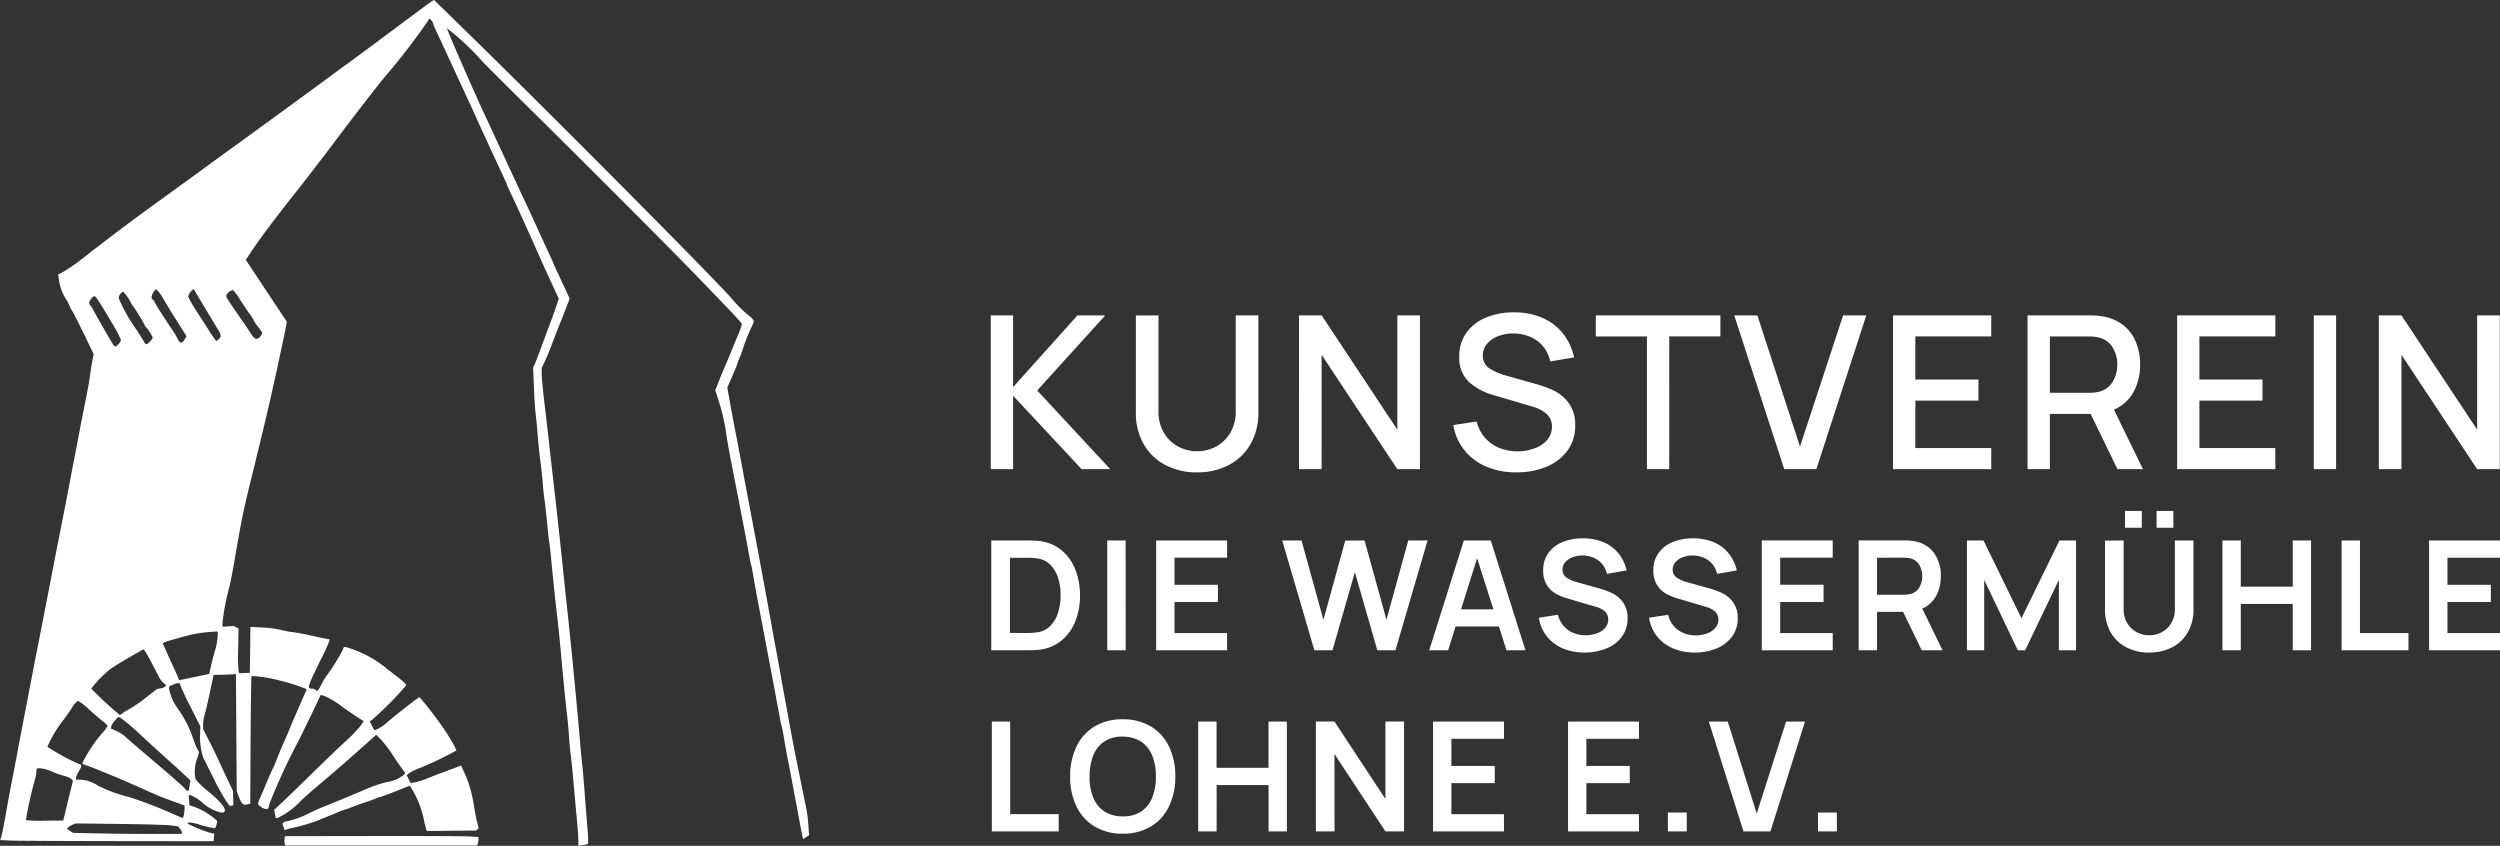
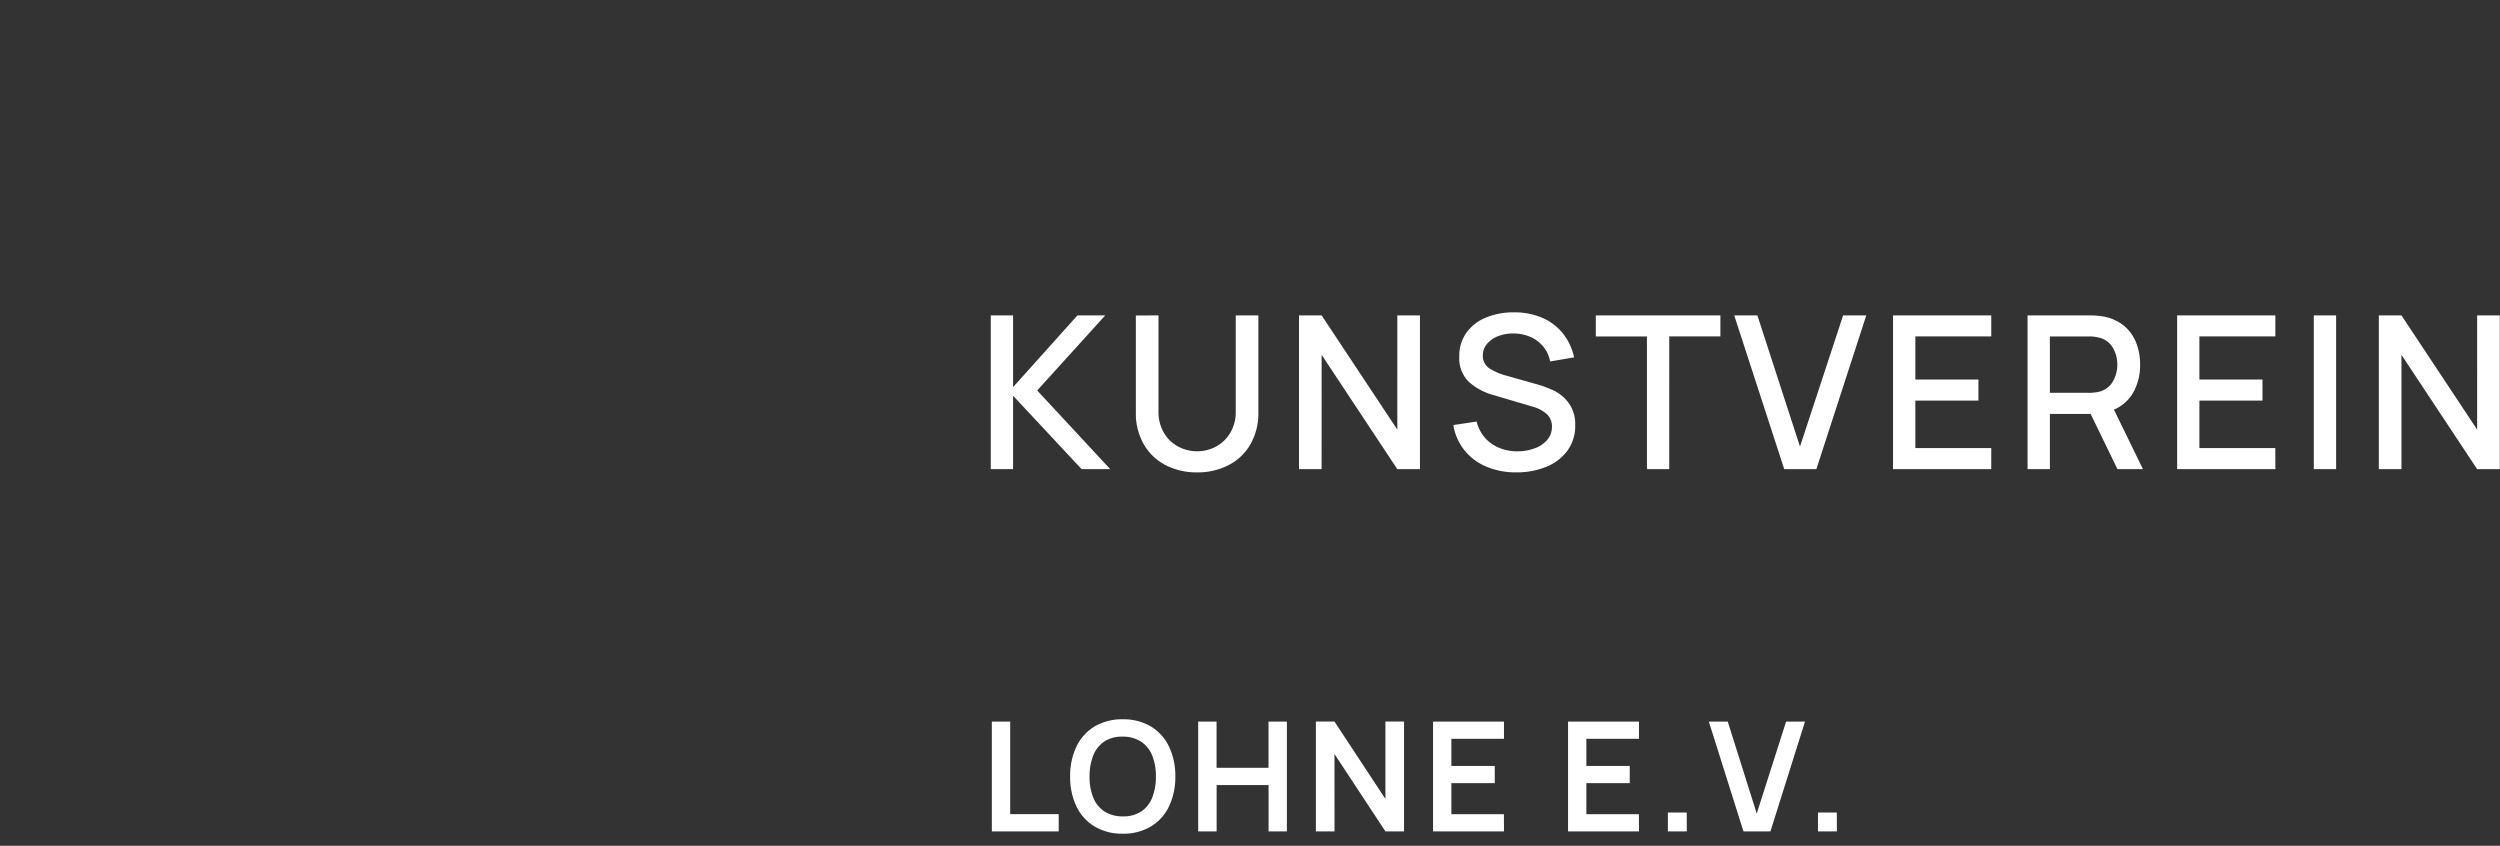
<svg xmlns="http://www.w3.org/2000/svg" xmlns:ns1="http://sodipodi.sourceforge.net/DTD/sodipodi-0.dtd" xmlns:ns2="http://www.inkscape.org/namespaces/inkscape" width="206.911" height="70" viewBox="0 0 206.911 70" version="1.1" id="svg9" ns1:docname="logo_white.svg" ns2:version="1.0 (4035a4fb49, 2020-05-01)">
  <rect x="0" y="0" width="206.911" height="70" fill="#333333" stroke="none" />
  <defs id="defs13" />
  <ns1:namedview ns2:document-rotation="0" pagecolor="#ffffff" bordercolor="#666666" borderopacity="1" objecttolerance="10" gridtolerance="10" guidetolerance="10" ns2:pageopacity="0" ns2:pageshadow="2" ns2:window-width="1920" ns2:window-height="1018" id="namedview11" showgrid="false" ns2:zoom="5.1044229" ns2:cx="115.10472" ns2:cy="66.681947" ns2:window-x="-6" ns2:window-y="-6" ns2:window-maximized="1" ns2:current-layer="svg9" />
  <g id="g10" style="fill:#ffffff;fill-opacity:1;stroke:none">
-     <path fill="#222222" d="m 23.57,69.848 a 1.05,1.05 0 0 1 -0.02,-0.386 l 0.029,-0.257 7.309,-0.012 c 4.02,-0.006 7.625,0.009 8.012,0.035 l 0.7,0.046 v 0.208 a 1.191,1.191 0 0 1 -0.055,0.351 L 39.49,69.977 H 23.62 Z m 24.294,-0.336 c 0,-0.268 -0.063,-1.121 -0.137,-1.895 -0.074,-0.774 -0.194,-2.1 -0.267,-2.949 -0.073,-0.849 -0.173,-1.829 -0.222,-2.178 -0.049,-0.349 -0.112,-1.023 -0.141,-1.5 -0.029,-0.477 -0.112,-1.373 -0.185,-2 -0.123,-1.056 -0.228,-2.133 -0.546,-5.581 -0.069,-0.749 -0.168,-1.708 -0.22,-2.133 -0.134,-1.091 -0.353,-3.162 -0.509,-4.81 -0.073,-0.774 -0.151,-1.468 -0.174,-1.543 -0.023,-0.075 -0.1,-0.81 -0.182,-1.634 -0.082,-0.824 -0.178,-1.722 -0.223,-2 -0.045,-0.278 -0.108,-0.867 -0.14,-1.316 -0.032,-0.449 -0.115,-1.225 -0.184,-1.724 -0.069,-0.499 -0.172,-1.479 -0.227,-2.178 -0.055,-0.699 -0.136,-1.536 -0.179,-1.86 -0.043,-0.324 -0.107,-1.3 -0.141,-2.178 l -0.063,-1.588 0.156,-0.363 c 0.086,-0.2 0.382,-0.976 0.659,-1.724 0.277,-0.748 0.6,-1.627 0.724,-1.951 0.124,-0.324 0.3,-0.837 0.4,-1.139 l 0.183,-0.549 -0.334,-0.722 c -0.663,-1.434 -0.764,-1.655 -1.535,-3.384 -0.431,-0.965 -0.908,-2.027 -1.061,-2.36 -0.153,-0.333 -0.361,-0.789 -0.462,-1.013 -0.101,-0.224 -0.343,-0.741 -0.537,-1.148 -0.194,-0.407 -0.353,-0.762 -0.353,-0.789 0,-0.027 -0.188,-0.449 -0.417,-0.939 -0.229,-0.49 -0.559,-1.2 -0.731,-1.571 L 40.375,11.84 C 40.224,11.514 39.764,10.506 39.423,9.753 39.171,9.195 38.94,8.692 38.423,7.575 l -0.555,-1.2 -0.534,-1.157 -0.555,-1.2 C 36.624,3.681 36.363,3.118 36.198,2.77 36.033,2.422 35.873,2.047 35.841,1.939 a 0.718,0.718 0 0 0 -0.181,-0.3 l -0.123,-0.1 -0.169,0.267 a 54.459,54.459 0 0 1 -3.527,4.565 c -0.748,0.914 -2.419,3.071 -3.713,4.793 -1.294,1.722 -2.981,3.917 -3.749,4.879 -1.447,1.812 -2.842,3.675 -3.6,4.807 l -0.439,0.655 1.7,2.562 1.7,2.562 -0.1,0.549 c -0.058,0.3 -0.19,0.937 -0.293,1.411 -0.103,0.474 -0.265,1.23 -0.36,1.679 -0.317,1.51 -1.038,4.646 -1.449,6.307 -0.105,0.424 -0.27,1.1 -0.366,1.5 -0.096,0.4 -0.262,1.073 -0.368,1.5 -0.62,2.471 -0.858,3.645 -1.439,7.079 -0.1,0.574 -0.263,1.411 -0.368,1.86 a 20.455,20.455 0 0 0 -0.6,3.176 l 0.044,0.182 0.449,-0.031 0.449,-0.031 0.2,0.106 0.2,0.106 -0.028,1.74 a 13.62,13.62 0 0 0 0.041,1.85 l 0.069,0.11 0.428,-0.02 0.428,-0.02 0.025,-1.9 0.025,-1.9 1.02,0.056 a 8.819,8.819 0 0 1 1.473,0.189 7.06,7.06 0 0 0 1,0.193 c 0.3,0.033 0.872,0.135 1.271,0.226 0.399,0.091 0.961,0.213 1.248,0.27 l 0.522,0.1 v 0.122 a 12.888,12.888 0 0 1 -0.646,1.423 C 25.44,56.83 25.388,57 25.841,57 a 0.384,0.384 0 0 1 0.281,0.091 c 0.113,0.182 0.221,0.079 0.5,-0.476 a 4.642,4.642 0 0 1 0.453,-0.749 15.48,15.48 0 0 0 1.265,-2.031 l 0.117,-0.283 h 0.156 a 9.338,9.338 0 0 1 3.509,1.878 c 1.293,0.983 1.487,1.154 1.487,1.3 a 27,27 0 0 1 -2.8,2.83 l -0.209,0.14 0.188,0.368 0.188,0.368 0.27,-0.094 a 3.663,3.663 0 0 0 0.805,-0.563 c 0.523,-0.458 2.284,-1.844 2.537,-2 l 0.128,-0.077 0.266,0.3 a 31.046,31.046 0 0 1 1.953,2.618 13.48,13.48 0 0 1 0.85,1.484 27.083,27.083 0 0 1 -3.042,1.462 4.438,4.438 0 0 0 -0.86,0.407 l -0.224,0.173 0.159,0.332 0.159,0.332 0.384,-0.065 a 7.509,7.509 0 0 0 1.155,-0.379 c 0.424,-0.173 0.874,-0.349 1,-0.391 0.126,-0.042 0.547,-0.2 0.938,-0.348 l 0.712,-0.272 0.226,0.516 a 8.152,8.152 0 0 1 0.561,1.514 12.459,12.459 0 0 1 0.286,1.361 c 0.057,0.4 0.165,0.966 0.24,1.26 l 0.135,0.534 -0.1,0.1 -0.1,0.1 -2.043,0.018 -2.043,0.018 -0.048,-0.125 c -0.026,-0.068 -0.1,-0.362 -0.168,-0.653 a 8.172,8.172 0 0 0 -0.74,-2.193 6.24,6.24 0 0 0 -0.4,-0.687 l -0.081,-0.083 -1.176,0.468 c -0.647,0.258 -1.221,0.468 -1.276,0.468 a 0.716,0.716 0 0 0 -0.257,0.084 c -0.087,0.046 -0.546,0.214 -1.02,0.373 -0.474,0.159 -0.991,0.346 -1.149,0.416 a 1.638,1.638 0 0 1 -0.367,0.126 7.677,7.677 0 0 0 -0.849,0.325 c -0.423,0.179 -0.891,0.368 -1.041,0.422 a 2.138,2.138 0 0 0 -0.363,0.161 15.915,15.915 0 0 1 -2.088,0.622 5.805,5.805 0 0 0 -0.6,0.15 l -0.148,0.057 -0.093,-0.268 -0.093,-0.268 0.1,-0.1 a 0.486,0.486 0 0 1 0.3,-0.1 7.98,7.98 0 0 0 1.932,-0.724 c 0.318,-0.156 0.767,-0.357 1,-0.447 0.8,-0.313 2.883,-1.175 3.422,-1.417 a 10.639,10.639 0 0 1 2.05,-0.689 2.588,2.588 0 0 0 1.253,-0.573 l 0.118,-0.142 -0.288,-0.386 C 33.1,63.381 32.745,62.86 32.469,62.436 a 9.55,9.55 0 0 0 -0.916,-1.2 l -0.415,-0.424 -1.6,1.429 c -0.879,0.786 -2.191,1.921 -2.915,2.523 -0.724,0.602 -1.521,1.307 -1.77,1.567 a 6.41,6.41 0 0 1 -1.871,1.364 H 22.819 L 22.756,67.36 22.693,67.025 23.41,66.353 c 0.394,-0.369 1.535,-1.474 2.534,-2.455 0.999,-0.981 2.216,-2.145 2.7,-2.587 A 10.289,10.289 0 0 0 29.817,60.1 l 0.287,-0.417 -0.163,-0.1 c -0.315,-0.186 -1.19,-0.777 -1.685,-1.138 a 5.936,5.936 0 0 0 -1.59,-0.91 h -0.14 l -0.368,0.794 c -0.2,0.437 -0.871,1.815 -1.487,3.063 a 47.724,47.724 0 0 0 -2.387,5.183 l -0.073,0.352 -0.183,0.027 c -0.191,0.028 -0.672,-0.292 -0.672,-0.447 a 2.3,2.3 0 0 1 0.172,-0.47 c 0.095,-0.209 0.282,-0.646 0.415,-0.971 0.277,-0.671 0.57,-1.339 0.681,-1.549 0.041,-0.078 0.187,-0.426 0.323,-0.771 0.136,-0.345 0.329,-0.813 0.428,-1.037 l 0.3,-0.681 c 0.066,-0.15 0.248,-0.579 0.4,-0.953 0.152,-0.374 0.32,-0.762 0.364,-0.862 l 0.508,-1.162 0.429,-0.98 -0.082,-0.073 a 16.559,16.559 0 0 0 -2.17,-0.683 11.107,11.107 0 0 0 -2.3,-0.366 c -0.032,0.032 -0.07,2.422 -0.084,5.313 l -0.027,5.255 -0.237,0.059 c -0.337,0.085 -0.486,-0.045 -0.7,-0.608 l -0.184,-0.494 -0.032,-4.833 -0.032,-4.833 -0.11,-0.011 a 0.791,0.791 0 0 0 -0.2,0.009 c -0.05,0.011 -0.418,0.027 -0.817,0.037 l -0.726,0.017 -0.151,0.723 c -0.275,1.318 -0.512,2.352 -0.613,2.673 a 2.837,2.837 0 0 0 -0.1,0.7 v 0.383 l 0.522,1.026 c 0.287,0.564 0.6,1.209 0.7,1.432 0.1,0.223 0.417,0.915 0.714,1.537 l 0.54,1.131 0.013,0.591 0.013,0.591 -0.148,0.03 -0.148,0.03 -0.317,-0.436 a 20.9,20.9 0 0 1 -1.065,-1.933 c -0.411,-0.824 -0.782,-1.564 -0.823,-1.645 a 5.8,5.8 0 0 1 -0.256,-1.927 l 0.024,-0.649 -0.836,-1.666 a 19.319,19.319 0 0 1 -0.836,-1.792 q 0,-0.242 -0.593,0.006 L 14,56.808 v 0.224 a 4.166,4.166 0 0 0 0.753,1.668 9.408,9.408 0 0 1 1.2,2.337 7.444,7.444 0 0 0 0.383,0.965 l 0.141,0.239 -0.11,0.4 a 3.257,3.257 0 0 0 -0.238,1.485 l 0.055,0.363 0.246,0.284 a 7.3,7.3 0 0 0 0.769,0.7 c 1.287,1.026 1.771,1.784 1.137,1.782 a 3.361,3.361 0 0 1 -1.439,-0.7 3.6,3.6 0 0 0 -1.147,-0.75 h -0.128 l 0.028,0.422 0.028,0.422 0.478,0.155 a 5.82,5.82 0 0 1 1.8,1.121 0.693,0.693 0 0 1 -0.052,0.371 l -0.1,0.254 -0.344,-0.055 a 8.109,8.109 0 0 1 -0.918,-0.238 3.912,3.912 0 0 0 -0.8,-0.183 H 15.53 l 0.036,0.109 a 9.489,9.489 0 0 0 2.05,0.8 h 0.119 l -0.028,0.32 -0.028,0.32 -8.035,-0.01 C 5.225,69.608 1.282,69.588 0.883,69.569 l -0.8,-0.038 H 0.005 L 0.073,69.372 A 10.926,10.926 0 0 0 0.316,68.26 c 0.1,-0.524 0.253,-1.382 0.348,-1.906 0.095,-0.524 0.258,-1.382 0.361,-1.906 0.103,-0.524 0.267,-1.382 0.364,-1.906 0.097,-0.524 0.259,-1.382 0.36,-1.906 0.42,-2.18 0.542,-2.816 0.72,-3.744 0.227,-1.181 0.5,-2.613 0.745,-3.834 0.1,-0.5 0.258,-1.316 0.354,-1.815 0.096,-0.499 0.26,-1.336 0.363,-1.86 0.103,-0.524 0.265,-1.361 0.361,-1.86 0.243,-1.266 0.493,-2.55 0.726,-3.721 0.275,-1.38 0.521,-2.649 0.722,-3.721 0.094,-0.5 0.258,-1.357 0.366,-1.906 0.108,-0.549 0.271,-1.407 0.364,-1.906 0.093,-0.499 0.255,-1.336 0.361,-1.86 0.4,-1.983 0.551,-2.789 0.636,-3.447 0.048,-0.374 0.133,-0.9 0.188,-1.161 l 0.1,-0.482 -0.335,-0.7 c -0.834,-1.742 -1.456,-2.97 -1.518,-3 A 0.146,0.146 0 0 1 5.834,25.492 3.954,3.954 0 0 0 5.481,24.783 3.873,3.873 0 0 1 4.875,23.132 L 4.815,22.702 4.984,22.64 A 12.818,12.818 0 0 0 6.742,21.46 C 8.865,19.8 11.1,18.121 13,16.751 c 0.931,-0.671 3.813,-2.765 4.517,-3.283 0.26,-0.191 0.689,-0.5 0.953,-0.693 0.264,-0.193 0.951,-0.688 1.525,-1.106 l 1.5,-1.089 1.1,-0.8 2.075,-1.515 c 0.787,-0.574 1.955,-1.432 2.6,-1.906 0.645,-0.474 1.254,-0.923 1.362,-1 C 29.015,5.091 30.619,3.904 33.119,2.037 34.507,1 35.712,0.111 35.789,0.072 L 35.928,0 38.787,2.794 c 7.06,6.9 20.493,20.421 21.744,21.887 a 12.174,12.174 0 0 0 1.334,1.353 1.949,1.949 0 0 1 0.529,0.518 1.3,1.3 0 0 1 -0.126,0.371 15.624,15.624 0 0 0 -0.841,2.124 c -0.077,0.225 -0.2,0.537 -0.267,0.694 a 1.771,1.771 0 0 0 -0.127,0.35 c 0,0.035 -0.189,0.5 -0.419,1.027 l -0.419,0.963 0.146,0.82 c 0.171,0.957 0.425,2.318 0.7,3.724 0.106,0.549 0.267,1.407 0.36,1.906 0.163,0.881 0.38,2.036 0.733,3.9 0.371,1.957 0.556,2.944 0.733,3.9 l 0.361,1.951 c 0.216,1.167 0.463,2.521 0.71,3.9 0.1,0.574 0.271,1.493 0.373,2.042 0.102,0.549 0.266,1.447 0.363,2 0.097,0.553 0.26,1.447 0.362,2 0.102,0.553 0.262,1.427 0.356,1.951 0.17,0.945 0.406,2.154 0.743,3.812 0.1,0.474 0.254,1.25 0.349,1.724 0.095,0.474 0.214,1.046 0.264,1.271 a 11.876,11.876 0 0 1 0.153,1.275 l 0.062,0.867 -0.24,0.157 -0.24,0.157 -0.045,-0.118 c -0.025,-0.065 -0.1,-0.444 -0.175,-0.843 -0.075,-0.399 -0.211,-1.153 -0.31,-1.677 -0.099,-0.524 -0.265,-1.4 -0.368,-1.951 -0.103,-0.551 -0.271,-1.427 -0.373,-1.951 -0.102,-0.524 -0.246,-1.32 -0.319,-1.77 -0.073,-0.45 -0.157,-0.878 -0.185,-0.953 -0.049,-0.127 -0.146,-0.633 -0.577,-2.995 -0.1,-0.524 -0.261,-1.4 -0.368,-1.951 -0.107,-0.551 -0.271,-1.407 -0.364,-1.906 -0.093,-0.499 -0.255,-1.357 -0.36,-1.906 -0.486,-2.549 -0.561,-2.956 -0.687,-3.721 -0.074,-0.449 -0.158,-0.878 -0.187,-0.953 -0.029,-0.075 -0.129,-0.565 -0.221,-1.089 -0.092,-0.524 -0.251,-1.382 -0.353,-1.906 -0.102,-0.524 -0.264,-1.361 -0.36,-1.86 -0.096,-0.499 -0.264,-1.357 -0.372,-1.906 -0.421,-2.132 -0.555,-2.852 -0.727,-3.9 A 15.882,15.882 0 0 0 59.487,33.195 L 59.2,32.3 59.493,31.557 c 0.161,-0.409 0.37,-0.915 0.464,-1.125 0.094,-0.21 0.308,-0.72 0.476,-1.134 0.168,-0.414 0.454,-1.108 0.635,-1.542 a 5.92,5.92 0 0 0 0.326,-0.908 c 0,-0.133 -0.313,-0.466 -3.657,-3.93 C 55.417,20.518 48.893,13.98 43.598,8.754 42.127,7.303 40.49,5.669 39.959,5.124 A 21.62,21.62 0 0 0 36.997,2.34 c -0.03,0.09 2.177,5.147 3.178,7.283 0.337,0.719 0.695,1.489 1.2,2.586 1.239,2.681 1.9,4.094 2.408,5.173 0.189,0.4 0.527,1.134 0.751,1.634 0.224,0.5 0.6,1.308 0.826,1.8 0.226,0.492 0.419,0.9 0.419,0.92 0,0.02 0.188,0.432 0.417,0.925 l 0.686,1.474 0.269,0.578 -0.372,0.964 c -0.2,0.53 -0.409,1.046 -0.454,1.146 -0.045,0.1 -0.187,0.457 -0.314,0.794 -0.556,1.471 -0.716,1.867 -0.941,2.337 l -0.239,0.5 0.006,0.545 c 0,0.3 0.1,1.3 0.208,2.223 0.108,0.923 0.279,2.373 0.373,3.222 0.094,0.849 0.255,2.278 0.359,3.176 0.247,2.147 0.518,4.605 0.729,6.625 0.211,2.02 0.346,3.294 0.46,4.356 0.353,3.271 0.857,8.533 1.121,11.707 0.025,0.3 0.069,0.728 0.1,0.953 0.031,0.225 0.113,1.2 0.188,2.178 0.075,0.978 0.181,2.352 0.237,3.065 a 11.151,11.151 0 0 1 0.063,1.334 1.758,1.758 0 0 1 -0.422,0.1 L 47.867,70 V 69.512 Z M 15.058,68.933 A 0.549,0.549 0 0 0 14.915,68.62 l -0.171,-0.223 -0.576,-0.08 c -0.317,-0.044 -2.226,-0.1 -4.243,-0.123 L 6.258,68.15 6,68.256 a 1.12,1.12 0 0 0 -0.356,0.226 l -0.1,0.12 0.251,0.165 0.251,0.165 2.093,0.045 c 1.151,0.025 3.172,0.045 4.491,0.045 h 2.4 z M 5.4,67.242 c 0.086,-0.368 0.242,-1.016 0.347,-1.44 0.105,-0.424 0.213,-0.864 0.241,-0.976 l 0.05,-0.2 -0.113,-0.137 A 1.718,1.718 0 0 0 5.301,64.213 8.747,8.747 0 0 1 4.382,63.899 2.877,2.877 0 0 0 3.1,63.58 a 0.423,0.423 0 0 0 -0.089,0.3 2.343,2.343 0 0 1 -0.1,0.562 33.875,33.875 0 0 0 -0.772,3.436 11.248,11.248 0 0 0 1.565,0.045 l 1.529,-0.012 z m 9.82,0.182 a 3.234,3.234 0 0 0 0.057,-0.522 v -0.238 l -0.976,-0.352 c -0.537,-0.193 -1.16,-0.434 -1.384,-0.534 L 12,65.371 c -0.275,-0.123 -0.642,-0.287 -0.817,-0.363 -0.175,-0.076 -0.481,-0.212 -0.681,-0.3 -0.2,-0.088 -0.731,-0.314 -1.18,-0.5 L 7.96,63.65 C 7.66,63.526 7.282,63.386 7.12,63.338 6.958,63.29 6.82,63.209 6.82,63.158 A 11.665,11.665 0 0 1 8.5,60.63 3.693,3.693 0 0 0 8.913,60.074 2.2,2.2 0 0 0 8.482,59.674 C 8.245,59.484 7.718,59.03 7.311,58.665 A 4.083,4.083 0 0 0 6.452,58 1.693,1.693 0 0 0 5.966,58.567 c -0.2,0.31 -0.526,0.774 -0.726,1.032 a 10.074,10.074 0 0 0 -1.317,2.206 17.556,17.556 0 0 0 2.593,1.418 c 0.277,0.07 0.277,0.171 0,0.626 a 1.566,1.566 0 0 0 -0.227,0.522 v 0.159 h 0.35 a 2.862,2.862 0 0 1 1.475,0.5 12.824,12.824 0 0 0 2.625,0.953 36.809,36.809 0 0 1 3.5,1.346 c 0.449,0.2 0.843,0.365 0.874,0.369 0.031,0.004 0.082,-0.122 0.113,-0.278 z m 0.472,-2.409 0.064,-0.423 -0.489,-0.462 C 14.998,63.876 14.434,63.362 14.013,62.988 13.592,62.614 12.538,61.654 11.67,60.856 A 16.3,16.3 0 0 0 9.928,59.377 L 9.765,59.35 9.479,59.675 a 1.152,1.152 0 0 0 -0.285,0.481 v 0.156 l 0.417,0.171 a 2.946,2.946 0 0 1 0.749,0.483 c 0.182,0.172 1.345,1.17 2.583,2.219 1.238,1.049 2.3,1.985 2.36,2.08 a 0.351,0.351 0 0 0 0.217,0.173 h 0.109 l 0.064,-0.423 z M 10.188,59 a 1.023,1.023 0 0 1 0.292,-0.179 14.207,14.207 0 0 0 1.855,-1.283 l 0.649,-0.51 0.323,-0.061 a 0.745,0.745 0 0 0 0.386,-0.163 l 0.063,-0.1 -0.211,-0.171 a 1.608,1.608 0 0 1 -0.341,-0.416 c -0.072,-0.135 -0.353,-0.674 -0.625,-1.2 a 10.1,10.1 0 0 0 -0.605,-1.065 l -0.11,-0.112 -1.133,0.647 c -0.623,0.356 -1.337,0.8 -1.587,0.983 A 9.078,9.078 0 0 0 7.555,56.99 29.424,29.424 0 0 0 9.912,59.175 1.2,1.2 0 0 0 10.188,59 Z m 6.128,-3.012 1,-0.21 0.109,-0.5 c 0.06,-0.275 0.2,-0.826 0.3,-1.225 a 5.033,5.033 0 0 0 0.3,-1.705 L 17.97,52.259 17.234,52.316 A 10.431,10.431 0 0 0 15.953,52.5 c -0.788,0.184 -2.223,0.591 -2.365,0.671 l -0.122,0.068 0.363,0.816 c 0.2,0.449 0.463,1.028 0.586,1.288 0.123,0.26 0.264,0.581 0.315,0.713 l 0.092,0.241 0.248,-0.05 1.247,-0.26 z M 9.8,28.487 A 0.646,0.646 0 0 0 10.01,28.136 8.959,8.959 0 0 0 9.289,26.768 C 8.222,24.968 7.921,24.51 7.818,24.51 c -0.136,0 -0.434,0.383 -0.437,0.562 a 0.263,0.263 0 0 0 0.088,0.21 1.393,1.393 0 0 1 0.258,0.391 c 0.15,0.3 1.3,2.3 1.616,2.808 0.157,0.253 0.2,0.253 0.458,0.007 z m 2.62,-0.224 A 0.947,0.947 0 0 0 12.643,27.943 3.353,3.353 0 0 0 12.076,27.066 0.135,0.135 0 0 1 12,26.95 a 14.136,14.136 0 0 0 -1.011,-1.642 1.378,1.378 0 0 1 -0.17,-0.29 4.13,4.13 0 0 0 -0.612,-0.87 c -0.145,0 -0.387,0.325 -0.387,0.52 a 13.436,13.436 0 0 0 1.5,2.656 c 0.211,0.324 0.458,0.723 0.55,0.885 0.2,0.357 0.256,0.363 0.541,0.055 z m 2.875,-0.194 0.146,-0.247 -0.579,-0.907 c -0.319,-0.5 -0.726,-1.153 -0.905,-1.452 l -0.535,-0.892 a 3.273,3.273 0 0 0 -0.362,-0.5 L 12.9,23.92 12.725,24.147 c -0.177,0.23 -0.243,0.635 -0.1,0.635 0.042,0 0.126,0.11 0.188,0.245 0.1,0.227 0.621,1.042 1.474,2.322 a 4.928,4.928 0 0 1 0.35,0.57 1.144,1.144 0 0 0 0.143,0.264 c 0.168,0.257 0.311,0.225 0.512,-0.114 z m 2.811,0.011 c 0.217,-0.2 0.209,-0.37 -0.034,-0.757 -0.109,-0.175 -0.577,-0.951 -1.04,-1.724 l -0.922,-1.542 -0.082,-0.135 -0.16,0.132 a 0.907,0.907 0 0 0 -0.229,0.317 l -0.07,0.185 0.138,0.272 c 0.076,0.15 0.349,0.6 0.607,1 l 1.006,1.562 a 8.655,8.655 0 0 0 0.578,0.839 0.745,0.745 0 0 0 0.2,-0.149 z m 3.359,-0.145 a 0.7,0.7 0 0 0 0.193,-0.264 L 21.71,27.52 21.353,27.042 A 3.444,3.444 0 0 1 20.996,26.506 3.329,3.329 0 0 0 20.656,25.98 C 20.469,25.722 20.111,25.187 19.862,24.79 A 4.141,4.141 0 0 0 19.3,24.022 c -0.144,-0.062 -0.573,0.283 -0.573,0.461 0,0.139 0.152,0.377 1.267,1.978 0.313,0.449 0.676,0.99 0.808,1.2 0.247,0.4 0.42,0.469 0.664,0.272 z" id="path853" style="fill:#ffffff;fill-opacity:1;stroke:none" />
-   </g>
+     </g>
  <g transform="translate(-36.068,194.302)" data-name="Group 83" id="Group_83" style="fill:#ffffff;fill-opacity:1;stroke:none">
    <path fill="#222222" transform="translate(116.5,-152)" d="M 3.415,-3.472 H 1.568 V -16.2 h 1.847 v 5.938 L 8.743,-16.2 h 2.3 l -5.631,6.215 6.044,6.512 H 9.088 L 3.415,-9.552 Z m 15.234,0.265 a 5.525,5.525 0 0 1 -2.638,-0.614 4.409,4.409 0 0 1 -1.794,-1.736 5.148,5.148 0 0 1 -0.641,-2.6 v -8.032 L 15.45,-16.2 v 7.944 a 3.379,3.379 0 0 0 0.455,1.785 3.01,3.01 0 0 0 1.188,1.135 3.3,3.3 0 0 0 1.555,0.384 3.273,3.273 0 0 0 1.552,-0.385 3.042,3.042 0 0 0 1.188,-1.14 3.361,3.361 0 0 0 0.455,-1.776 V -16.2 h 1.873 v 8.041 a 5.148,5.148 0 0 1 -0.641,2.6 4.409,4.409 0 0 1 -1.794,1.736 5.525,5.525 0 0 1 -2.632,0.616 z m 10.3,-0.265 h -1.87 V -16.2 h 1.873 l 6.265,9.455 V -16.2 h 1.873 v 12.728 h -1.873 l -6.265,-9.464 z m 16.109,0.265 A 6.228,6.228 0 0 1 42.584,-3.68 4.6,4.6 0 0 1 40.768,-5.041 4.467,4.467 0 0 1 39.853,-7.122 l 1.926,-0.292 a 3.186,3.186 0 0 0 0.676,1.325 3.133,3.133 0 0 0 1.18,0.848 3.927,3.927 0 0 0 1.529,0.292 3.988,3.988 0 0 0 1.425,-0.251 2.45,2.45 0 0 0 1.039,-0.7 1.628,1.628 0 0 0 0.384,-1.078 1.367,1.367 0 0 0 -0.42,-1.047 2.95,2.95 0 0 0 -1.18,-0.623 l -3.261,-0.963 a 5.01,5.01 0 0 1 -2.006,-1.078 2.713,2.713 0 0 1 -0.8,-2.112 3.286,3.286 0 0 1 0.592,-1.966 3.681,3.681 0 0 1 1.621,-1.255 5.985,5.985 0 0 1 2.32,-0.429 5.8,5.8 0 0 1 2.311,0.442 4.429,4.429 0 0 1 1.714,1.281 4.722,4.722 0 0 1 0.941,2.006 l -1.979,0.336 a 2.734,2.734 0 0 0 -0.579,-1.242 2.819,2.819 0 0 0 -1.082,-0.8 3.535,3.535 0 0 0 -1.4,-0.274 3.373,3.373 0 0 0 -1.264,0.23 2.183,2.183 0 0 0 -0.91,0.645 1.451,1.451 0 0 0 -0.336,0.937 1.213,1.213 0 0 0 0.543,1.074 4.932,4.932 0 0 0 1.436,0.614 l 2.35,0.663 a 9.392,9.392 0 0 1 1.551,0.566 3.36,3.36 0 0 1 1.226,1.027 2.962,2.962 0 0 1 0.538,1.846 3.43,3.43 0 0 1 -0.658,2.116 4.062,4.062 0 0 1 -1.767,1.33 6.456,6.456 0 0 1 -2.452,0.447 z M 57.721,-3.472 H 55.876 V -14.456 H 51.644 V -16.2 h 10.312 v 1.741 h -4.233 z m 12.177,0 H 67.24 L 63.1,-16.2 h 1.917 l 3.526,10.86 3.57,-10.86 h 1.917 z m 14.474,0 H 76.244 V -16.2 h 8.129 v 1.741 h -6.282 v 3.57 h 5.222 v 1.741 h -5.222 v 3.932 h 6.283 z m 12.556,0 h -2.11 L 92.6,-8.041 h -3.375 v 4.568 H 87.378 V -16.2 h 5.143 a 6.344,6.344 0 0 1 0.981,0.071 3.748,3.748 0 0 1 1.758,0.711 3.413,3.413 0 0 1 1.074,1.4 4.819,4.819 0 0 1 0.358,1.891 4.568,4.568 0 0 1 -0.552,2.28 3.3,3.3 0 0 1 -1.613,1.447 z m -7.703,-10.984 v 4.666 h 3.225 a 3.605,3.605 0 0 0 0.8,-0.08 1.811,1.811 0 0 0 1.171,-0.831 2.7,2.7 0 0 0 0.384,-1.423 2.7,2.7 0 0 0 -0.384,-1.423 1.78,1.78 0 0 0 -1.171,-0.822 3.129,3.129 0 0 0 -0.8,-0.088 z m 18.662,10.984 H 99.758 V -16.2 h 8.129 v 1.741 H 101.6 v 3.57 h 5.222 v 1.741 H 101.6 v 3.932 h 6.283 z m 5.028,0 h -1.847 V -16.2 h 1.847 z m 5.408,0 H 116.45 V -16.2 h 1.873 l 6.265,9.455 V -16.2 h 1.873 v 12.728 h -1.873 l -6.265,-9.464 z" data-name="Path 25" id="Path_25" style="fill:#ffffff;fill-opacity:1;stroke:none" />
-     <path fill="#222222" transform="translate(116.989,-137.397)" d="m 1.12,-3.085 v -9.089 h 2.9 a 9.7,9.7 0 0 1 1.1,0.05 3.455,3.455 0 0 1 1.808,0.754 3.916,3.916 0 0 1 1.146,1.6 5.7,5.7 0 0 1 0.391,2.143 5.7,5.7 0 0 1 -0.391,2.146 3.92,3.92 0 0 1 -1.144,1.592 3.455,3.455 0 0 1 -1.808,0.754 9.593,9.593 0 0 1 -1.1,0.05 z m 2.9,-1.433 a 5.406,5.406 0 0 0 1,-0.069 1.86,1.86 0 0 0 1.032,-0.562 2.716,2.716 0 0 0 0.609,-1.089 4.785,4.785 0 0 0 0.2,-1.392 4.713,4.713 0 0 0 -0.2,-1.411 2.722,2.722 0 0 0 -0.615,-1.082 1.836,1.836 0 0 0 -1.019,-0.549 5.406,5.406 0 0 0 -1,-0.069 H 2.666 v 6.223 z m 8.224,1.433 H 10.72 v -9.089 h 1.521 z m 8.395,0 h -5.87 v -9.089 h 5.87 v 1.426 h -4.352 v 2.241 h 3.591 v 1.427 h -3.591 v 2.569 h 4.349 z m 8.723,0 h -1.5 L 25.2,-12.173 h 1.6 l 1.811,6.564 1.805,-6.552 1.6,-0.013 1.811,6.564 1.805,-6.564 h 1.6 l -2.66,9.089 h -1.5 l -1.858,-6.463 z m 15.969,0 h -1.569 l -0.625,-1.969 h -3.585 l -0.619,1.969 h -1.565 l 2.866,-9.089 h 2.228 z m -4,-7.618 L 40,-6.474 h 2.682 z m 8.875,7.803 a 4.466,4.466 0 0 1 -1.793,-0.347 3.337,3.337 0 0 1 -1.316,-1 3.233,3.233 0 0 1 -0.653,-1.534 l 1.578,-0.24 a 2.191,2.191 0 0 0 0.461,0.912 2.134,2.134 0 0 0 0.8,0.581 2.59,2.59 0 0 0 1.019,0.2 2.717,2.717 0 0 0 0.928,-0.155 1.644,1.644 0 0 0 0.691,-0.451 1.024,1.024 0 0 0 0.262,-0.7 0.879,0.879 0 0 0 -0.246,-0.634 1.758,1.758 0 0 0 -0.764,-0.413 L 48.824,-7.37 a 4.633,4.633 0 0 1 -0.966,-0.391 2.124,2.124 0 0 1 -0.748,-0.716 2.175,2.175 0 0 1 -0.31,-1.216 2.4,2.4 0 0 1 0.432,-1.445 2.661,2.661 0 0 1 1.174,-0.906 4.357,4.357 0 0 1 1.676,-0.306 4.359,4.359 0 0 1 1.685,0.309 3.159,3.159 0 0 1 1.24,0.906 3.486,3.486 0 0 1 0.7,1.442 l -1.635,0.284 a 1.822,1.822 0 0 0 -0.394,-0.817 1.906,1.906 0 0 0 -0.72,-0.524 2.3,2.3 0 0 0 -0.906,-0.18 2.248,2.248 0 0 0 -0.827,0.148 1.489,1.489 0 0 0 -0.6,0.41 0.9,0.9 0 0 0 -0.224,0.6 0.777,0.777 0 0 0 0.357,0.691 3.223,3.223 0 0 0 0.956,0.394 l 1.628,0.454 a 7.2,7.2 0 0 1 1.149,0.413 2.435,2.435 0 0 1 0.9,0.748 2.142,2.142 0 0 1 0.391,1.338 2.478,2.478 0 0 1 -0.489,1.55 2.975,2.975 0 0 1 -1.3,0.963 4.782,4.782 0 0 1 -1.787,0.321 z m 9.12,0 a 4.466,4.466 0 0 1 -1.793,-0.347 3.337,3.337 0 0 1 -1.316,-1 3.233,3.233 0 0 1 -0.653,-1.534 l 1.578,-0.24 a 2.191,2.191 0 0 0 0.458,0.921 2.134,2.134 0 0 0 0.8,0.581 2.59,2.59 0 0 0 1.019,0.2 2.717,2.717 0 0 0 0.928,-0.155 1.644,1.644 0 0 0 0.691,-0.451 1.024,1.024 0 0 0 0.262,-0.7 0.879,0.879 0 0 0 -0.246,-0.634 1.758,1.758 0 0 0 -0.764,-0.413 L 57.944,-7.37 a 4.633,4.633 0 0 1 -0.966,-0.391 2.124,2.124 0 0 1 -0.748,-0.716 2.175,2.175 0 0 1 -0.312,-1.215 2.4,2.4 0 0 1 0.432,-1.445 2.661,2.661 0 0 1 1.174,-0.906 4.357,4.357 0 0 1 1.676,-0.307 4.359,4.359 0 0 1 1.685,0.309 3.159,3.159 0 0 1 1.24,0.906 3.486,3.486 0 0 1 0.7,1.442 l -1.635,0.284 a 1.822,1.822 0 0 0 -0.394,-0.817 1.906,1.906 0 0 0 -0.72,-0.524 2.3,2.3 0 0 0 -0.906,-0.18 2.248,2.248 0 0 0 -0.827,0.148 1.489,1.489 0 0 0 -0.6,0.41 0.9,0.9 0 0 0 -0.224,0.6 0.777,0.777 0 0 0 0.357,0.691 3.223,3.223 0 0 0 0.956,0.394 l 1.628,0.454 a 7.2,7.2 0 0 1 1.149,0.413 2.435,2.435 0 0 1 0.9,0.748 2.142,2.142 0 0 1 0.391,1.338 2.478,2.478 0 0 1 -0.5,1.554 2.975,2.975 0 0 1 -1.3,0.963 4.782,4.782 0 0 1 -1.774,0.317 z m 11.437,-0.189 h -5.87 v -9.089 h 5.87 v 1.426 h -4.349 v 2.241 h 3.591 v 1.431 h -3.591 v 2.569 h 4.349 z m 9.089,0 h -1.723 l -1.54,-3.175 H 74.43 v 3.175 h -1.521 v -9.089 h 3.755 a 4.563,4.563 0 0 1 0.726,0.05 2.54,2.54 0 0 1 1.733,0.956 3.168,3.168 0 0 1 0.584,1.953 3.332,3.332 0 0 1 -0.388,1.641 2.393,2.393 0 0 1 -1.146,1.041 z m -5.422,-7.658 v 3.067 h 2.17 a 2.147,2.147 0 0 0 0.574,-0.063 1.153,1.153 0 0 0 0.761,-0.549 1.833,1.833 0 0 0 0.237,-0.922 1.85,1.85 0 0 0 -0.237,-0.925 1.15,1.15 0 0 0 -0.761,-0.552 2.423,2.423 0 0 0 -0.574,-0.057 z m 8.87,7.662 h -1.428 v -9.089 h 1.37 l 3.143,6.438 3.143,-6.438 H 90.9 v 9.089 H 89.48 V -8.91 l -2.79,5.826 H 86.084 L 83.3,-8.91 Z m 13.044,-10.142 h -1.388 v -1.389 h 1.389 z m 2.613,0 h -1.388 v -1.389 h 1.389 z m -2,10.332 A 4.007,4.007 0 0 1 95.051,-3.337 3.165,3.165 0 0 1 93.757,-4.587 3.718,3.718 0 0 1 93.3,-6.461 v -5.7 l 1.54,-0.013 V -6.5 a 2.213,2.213 0 0 0 0.293,1.155 2,2 0 0 0 0.779,0.754 2.174,2.174 0 0 0 1.048,0.262 2.166,2.166 0 0 0 1.054,-0.265 2,2 0 0 0 0.776,-0.757 2.219,2.219 0 0 0 0.29,-1.149 v -5.674 h 1.54 v 5.712 a 3.718,3.718 0 0 1 -0.461,1.875 3.165,3.165 0 0 1 -1.294,1.25 4.007,4.007 0 0 1 -1.908,0.437 z m 7.58,-0.189 h -1.521 v -9.089 h 1.521 v 3.825 h 4.3 v -3.825 h 1.515 v 9.089 h -1.515 v -3.838 h -4.3 z m 13.879,0 h -5.535 v -9.089 h 1.519 v 7.662 h 4.014 z m 7.574,0 h -5.87 v -9.089 h 5.87 v 1.426 h -4.349 v 2.241 h 3.591 v 1.426 h -3.591 v 2.569 h 4.349 z" data-name="Path 23" id="Path_23" style="fill:#ffffff;fill-opacity:1;stroke:none" />
    <path fill="#222222" transform="translate(116.876,-123.01)" d="M 6.815,-2.482 H 1.28 v -9.089 H 2.8 v 7.662 h 4.015 z m 5.3,0.189 a 4.416,4.416 0 0 1 -2.32,-0.59 3.876,3.876 0 0 1 -1.509,-1.663 5.587,5.587 0 0 1 -0.524,-2.48 5.587,5.587 0 0 1 0.524,-2.48 3.876,3.876 0 0 1 1.505,-1.664 4.416,4.416 0 0 1 2.32,-0.59 4.429,4.429 0 0 1 2.326,0.59 3.876,3.876 0 0 1 1.505,1.663 5.587,5.587 0 0 1 0.524,2.48 5.587,5.587 0 0 1 -0.524,2.48 3.876,3.876 0 0 1 -1.505,1.663 4.429,4.429 0 0 1 -2.326,0.592 z m 0.038,-1.433 a 2.626,2.626 0 0 0 1.493,-0.407 2.455,2.455 0 0 0 0.912,-1.152 4.6,4.6 0 0 0 0.3,-1.742 4.491,4.491 0 0 0 -0.312,-1.751 2.46,2.46 0 0 0 -0.937,-1.146 2.767,2.767 0 0 0 -1.534,-0.4 2.592,2.592 0 0 0 -1.5,0.413 2.482,2.482 0 0 0 -0.906,1.158 4.665,4.665 0 0 0 -0.3,1.748 4.45,4.45 0 0 0 0.312,1.742 2.45,2.45 0 0 0 0.934,1.139 2.768,2.768 0 0 0 1.534,0.399 z m 7.732,1.243 h -1.526 v -9.089 h 1.521 v 3.825 h 4.3 v -3.825 h 1.52 v 9.089 h -1.515 v -3.836 h -4.3 z m 9.758,0 H 28.1 v -9.089 h 1.54 l 4.216,6.406 v -6.406 h 1.54 v 9.089 h -1.54 l -4.218,-6.405 z m 14.025,0 h -5.87 v -9.089 h 5.87 v 1.426 H 39.314 V -7.9 h 3.591 v 1.426 h -3.591 v 2.569 h 4.349 z m 11.172,0 h -5.87 v -9.089 h 5.87 v 1.426 H 50.486 V -7.9 h 3.591 v 1.426 h -3.591 v 2.569 h 4.349 z m 3.957,0 h -1.564 v -1.558 h 1.559 z m 6.924,0 h -2.233 l -2.866,-9.089 h 1.565 l 2.4,7.612 2.43,-7.612 h 1.565 z m 5.5,0 h -1.566 v -1.558 h 1.559 z" data-name="Path 24" id="Path_24" style="fill:#ffffff;fill-opacity:1;stroke:none" />
  </g>
</svg>